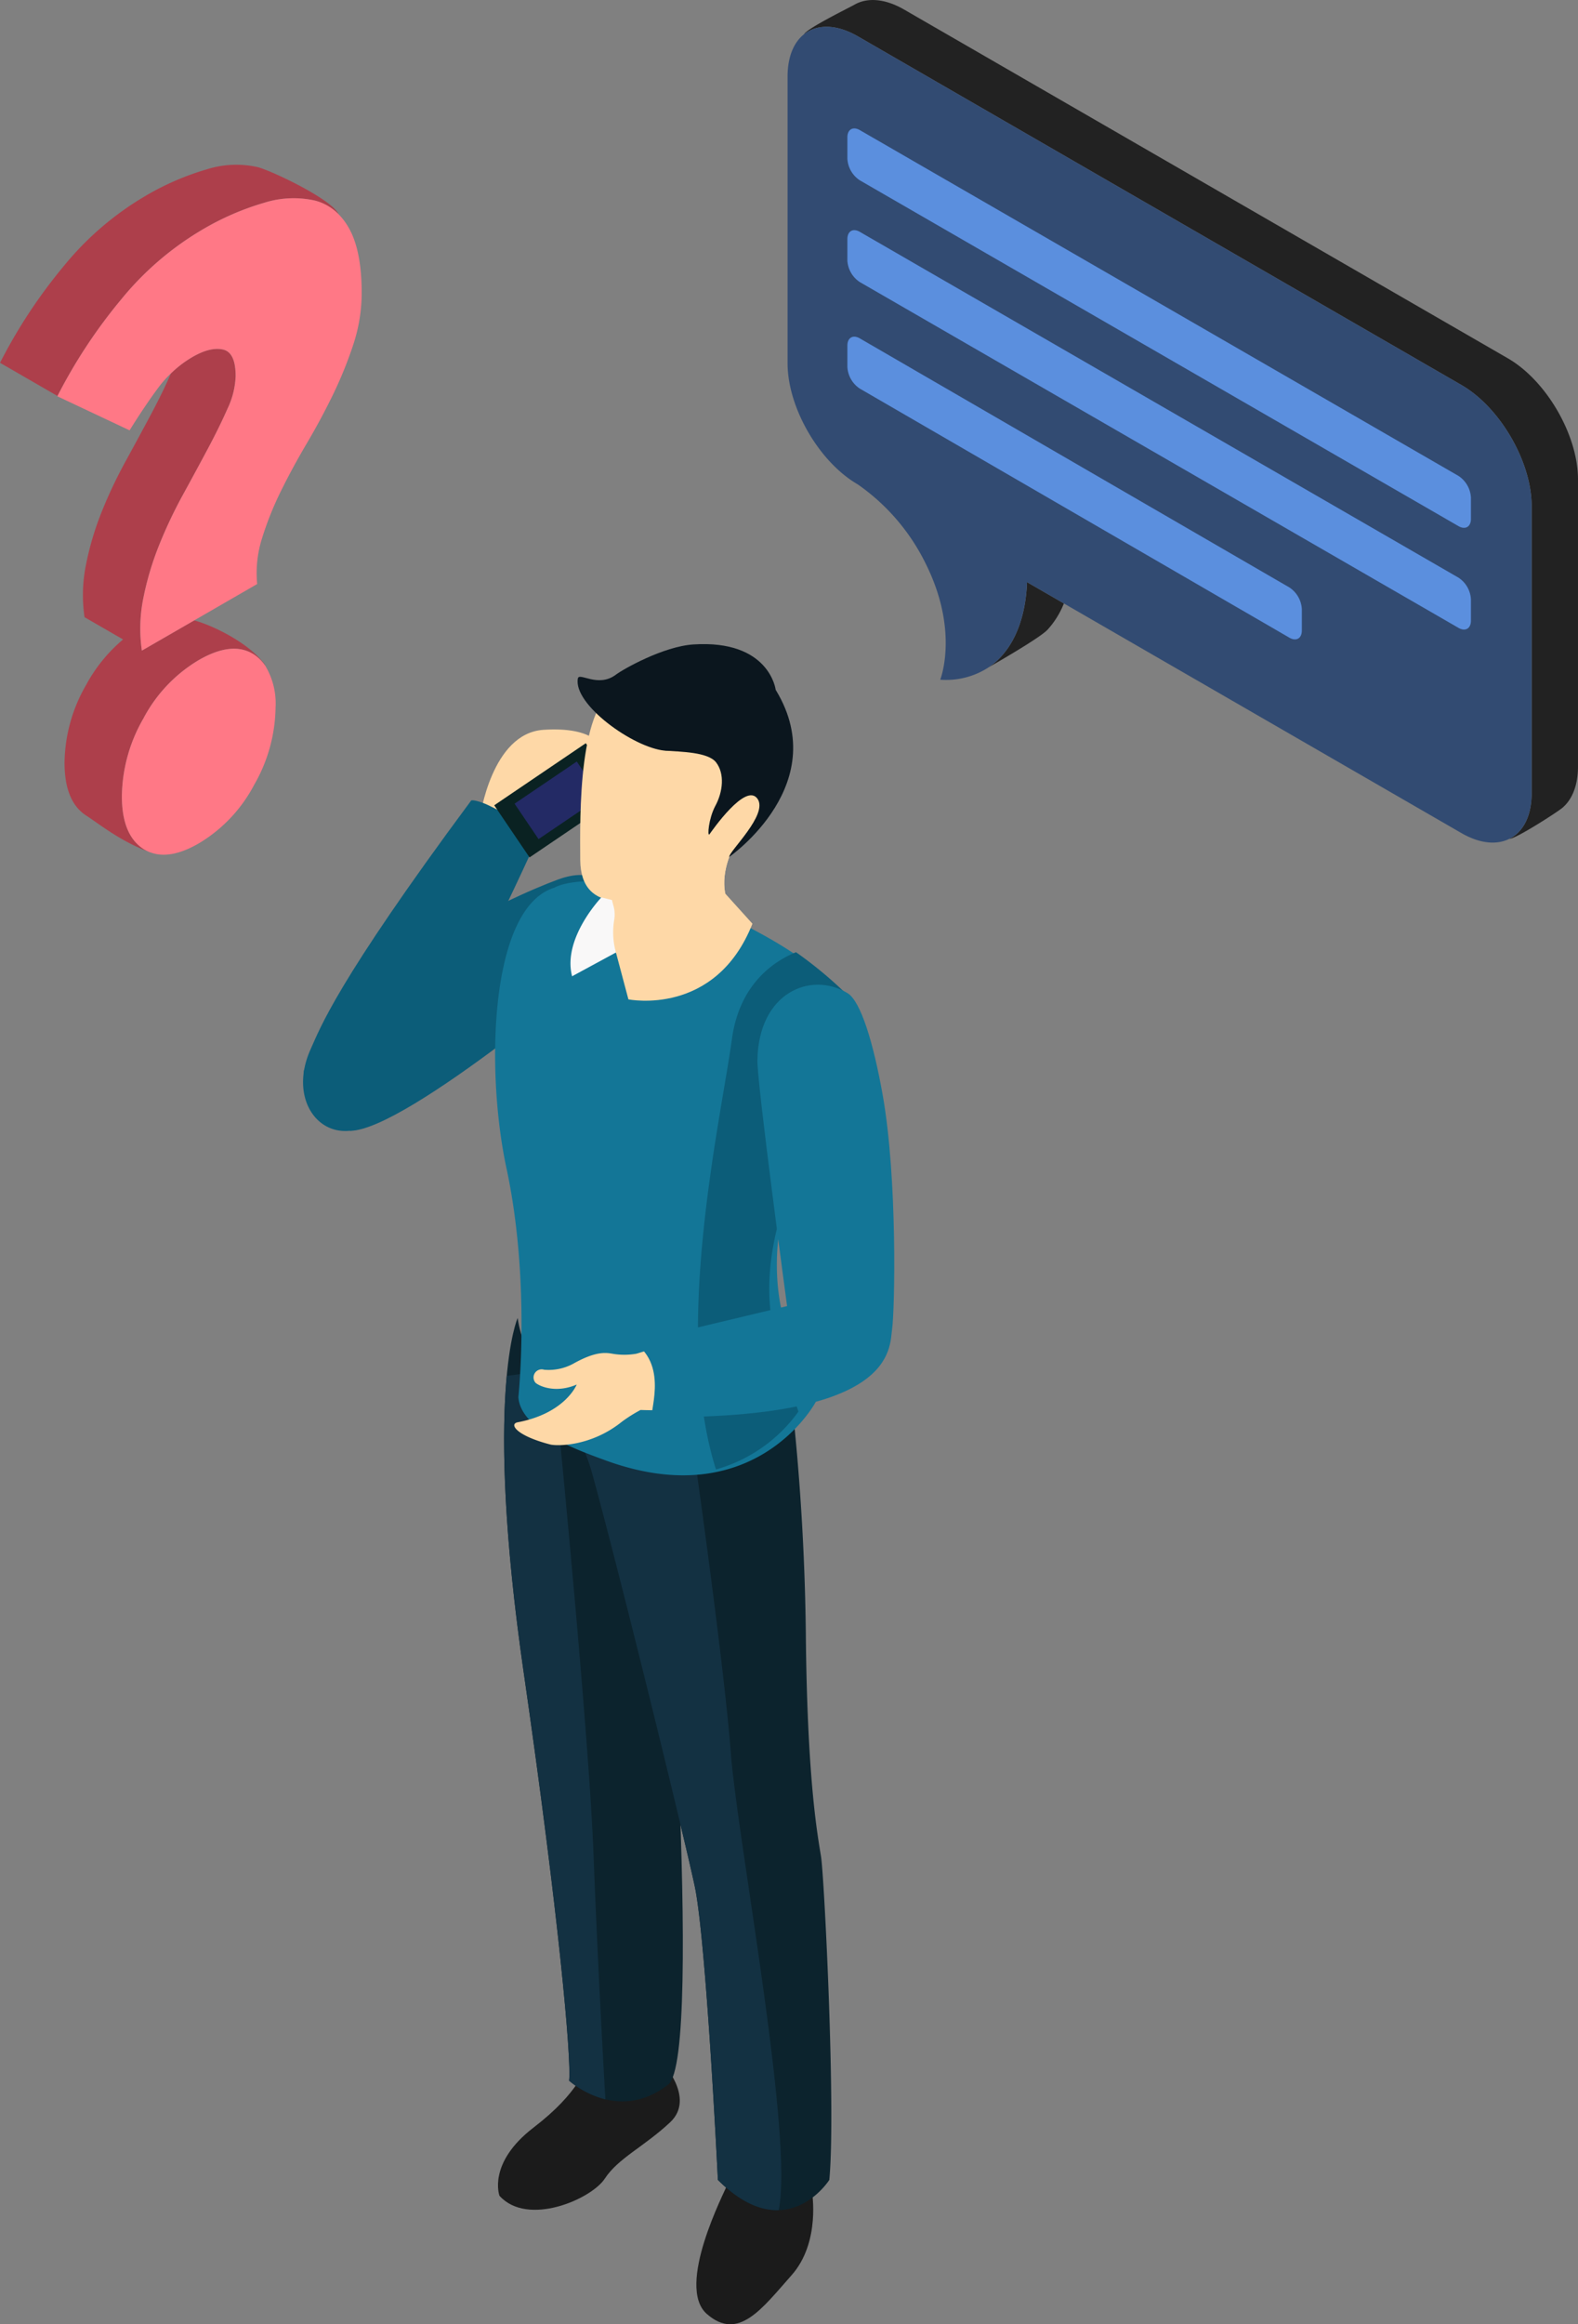
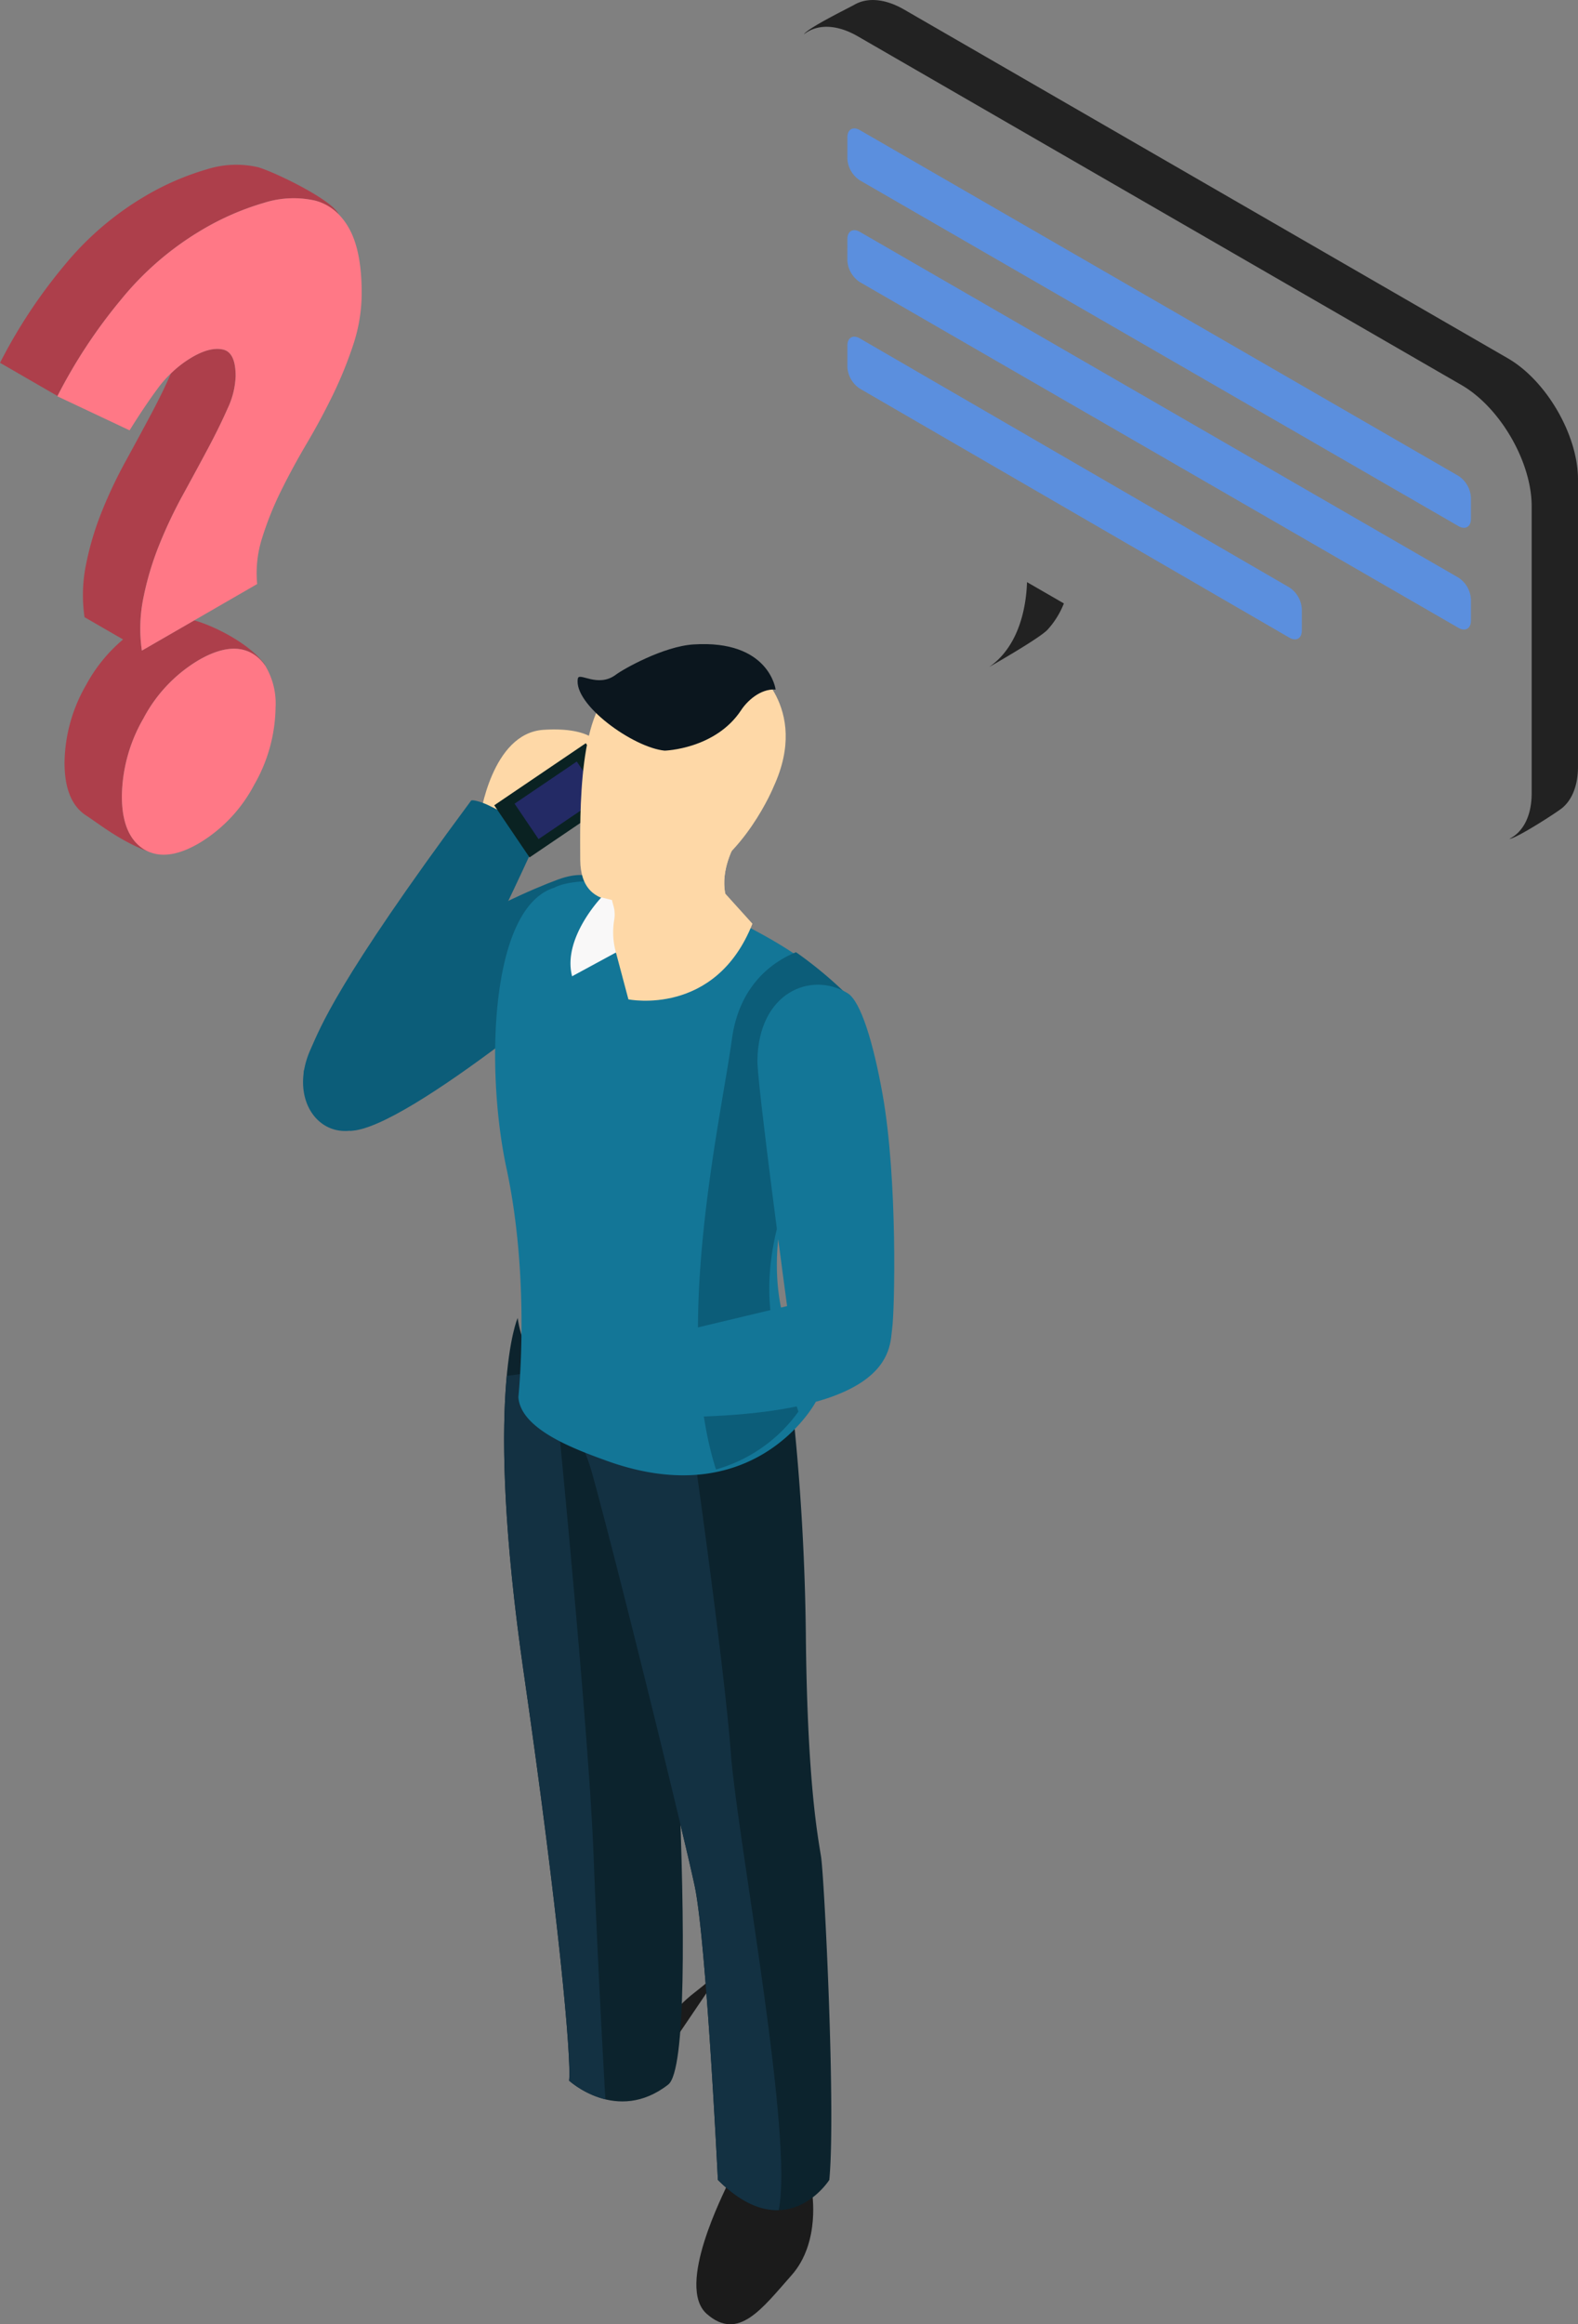
<svg xmlns="http://www.w3.org/2000/svg" width="287.595" height="423.389" viewBox="0 0 287.595 423.389">
  <rect x="0" y="0" width="287.595" height="423.389" fill="#808080" stroke="none" />
  <g id="illu_faq_2" transform="translate(-632.203 -6224.077)">
    <path id="Pfad_4565" data-name="Pfad 4565" d="M3118.282,1740.414l.013,0c-.038-.013-.078-.023-.116-.038C3118.216,1740.386,3118.246,1740.4,3118.282,1740.414Z" transform="translate(-2458.636 4638.952)" fill="#154898" />
    <path id="Pfad_4566" data-name="Pfad 4566" d="M3123.071,1729.912a54.154,54.154,0,0,1,2.871-9.6,84.5,84.5,0,0,1,4.343-9.169q2.448-4.462,4.551-8.409t3.57-7.279a14.94,14.94,0,0,0,1.471-5.907q0-4.335-2.311-4.848t-5.531,1.348a20.1,20.1,0,0,0-3.955,3.008c-.044.1-.076.2-.122.3q-1.471,3.34-3.572,7.279t-4.551,8.408a84.42,84.42,0,0,0-4.342,9.169,53.931,53.931,0,0,0-2.87,9.605,27.873,27.873,0,0,0-.282,9.636l7.028,4.058a28.538,28.538,0,0,0-6.746,8.3,28.949,28.949,0,0,0-3.924,14.145q0,7.068,3.924,9.616c2.543,1.66,6.286,4.7,11.365,6.586a6.579,6.579,0,0,1-.918-.491q-3.923-2.552-3.921-9.617a28.965,28.965,0,0,1,3.921-14.145,26.99,26.99,0,0,1,10.083-10.639q6.165-3.56,10.086-1.006a7.307,7.307,0,0,1,2.055,2.059,1.945,1.945,0,0,0-.2-.4c-3.088-4-9.5-6.929-12.306-7.751-.156-.045-.313-.083-.467-.126l-9.533,5.5A27.84,27.84,0,0,1,3123.071,1729.912Z" transform="translate(-2464.734 4603.049)" fill="#ad3f4b" />
    <path id="Pfad_4567" data-name="Pfad 4567" d="M3138.322,1676.057a49.216,49.216,0,0,1,11.346-4.945,17.776,17.776,0,0,1,9.313-.4,9.266,9.266,0,0,1,4.254,2.465c-.02-.043-.022-.082-.046-.126-1.494-2.723-12-7.723-14.655-8.433a17.775,17.775,0,0,0-9.314.4,49.135,49.135,0,0,0-11.345,4.946,55.222,55.222,0,0,0-14.7,12.663,94.892,94.892,0,0,0-11.625,17.631l10.473,6.046a95.045,95.045,0,0,1,11.6-17.583A55.182,55.182,0,0,1,3138.322,1676.057Z" transform="translate(-2469.342 4589.909)" fill="#ad3f4b" />
    <path id="Pfad_4568" data-name="Pfad 4568" d="M3161.123,1673.479a11.867,11.867,0,0,0-1.978-2.688,9.277,9.277,0,0,0-4.255-2.465,17.766,17.766,0,0,0-9.313.4,49.167,49.167,0,0,0-11.347,4.945,55.2,55.2,0,0,0-14.7,12.664,95.054,95.054,0,0,0-11.6,17.583l-.024.048,13.165,6.206q2.8-4.507,5.321-7.889a20.593,20.593,0,0,1,2.21-2.477,20.092,20.092,0,0,1,3.955-3.008q3.22-1.859,5.531-1.348t2.311,4.847a14.953,14.953,0,0,1-1.47,5.907q-1.47,3.34-3.572,7.279t-4.551,8.408a84.341,84.341,0,0,0-4.342,9.17,54.07,54.07,0,0,0-2.871,9.6,27.877,27.877,0,0,0-.28,9.635l9.533-5.5,11.476-6.627a20.938,20.938,0,0,1,.907-8.392,58.609,58.609,0,0,1,3.435-8.565q2.1-4.26,4.693-8.65t4.761-8.849a74.108,74.108,0,0,0,3.712-9.127,30.106,30.106,0,0,0,1.541-9.48Q3163.364,1677.564,3161.123,1673.479Z" transform="translate(-2465.25 4592.296)" fill="#ff7886" />
    <path id="Pfad_4569" data-name="Pfad 4569" d="M3139.148,1718.881q-3.923-2.552-10.085,1.006a26.993,26.993,0,0,0-10.084,10.639,28.97,28.97,0,0,0-3.921,14.145q0,7.069,3.921,9.616a6.618,6.618,0,0,0,.919.492c.094.042.192.077.287.113.037.015.079.025.117.037,2.394.881,5.31.346,8.76-1.646a27.008,27.008,0,0,0,10.085-10.639,28.988,28.988,0,0,0,3.922-14.146,13.308,13.308,0,0,0-1.865-7.558A7.319,7.319,0,0,0,3139.148,1718.881Z" transform="translate(-2460.643 4624.434)" fill="#ff7886" />
    <path id="Pfad_4594" data-name="Pfad 4594" d="M3420.011,1886.948v-52.273c0-8.07-5.76-18-12.8-22.064l-110-63.511c-3.937-2.272-7.473-2.245-9.826-.372v0c.63-1.121,8.221-4.836,9.23-5.41,2.32-1.32,5.519-1.123,9.04.909l110,63.511c7.042,4.065,12.8,13.993,12.8,22.064v52.273c0,3.515-1.092,6.119-2.907,7.607-.977.8-8.242,5.489-9.579,5.607a.163.163,0,0,1-.025,0C3418.438,1894.042,3420.011,1891.154,3420.011,1886.948Z" transform="translate(-2508.658 4481.599)" fill="#222" />
    <path id="Pfad_4595" data-name="Pfad 4595" d="M3315.79,1838.391c4.063-4.427,4.618-10.843,4.713-13.55l6.72,3.879a15.565,15.565,0,0,1-2.988,4.795c-1.4,1.5-9.574,6.181-10.639,6.789l-.006,0A12.983,12.983,0,0,0,3315.79,1838.391Z" transform="translate(-2501.123 4505.279)" fill="#222" />
-     <path id="Pfad_4596" data-name="Pfad 4596" d="M3288.045,1747.638c2.354-1.873,5.889-1.9,9.826.372l110,63.511c7.04,4.065,12.8,13.994,12.8,22.064v52.273c0,4.206-1.573,7.094-4.067,8.335-2.293,1.141-5.361.895-8.734-1.052l-72.453-41.831-6.72-3.879c-.095,2.707-.65,9.122-4.713,13.55a12.974,12.974,0,0,1-2.2,1.917,14.175,14.175,0,0,1-8.9,2.306c.2-.507,3.313-9.107-2.584-21.011a37.936,37.936,0,0,0-12.437-14.562c-7.04-4.065-12.8-13.994-12.8-22.064v-52.274C3285.071,1751.738,3286.191,1749.115,3288.045,1747.638Z" transform="translate(-2509.322 4482.688)" fill="#324b72" />
    <path id="Pfad_4597" data-name="Pfad 4597" d="M3293.532,1762.269c0-1.443,1.022-2.033,2.271-1.312l109.1,62.988a5.041,5.041,0,0,1,2.271,3.935v3.9c0,1.443-1.022,2.033-2.271,1.312l-109.1-62.988a5.039,5.039,0,0,1-2.271-3.935Z" transform="translate(-2506.89 4486.823)" fill="#5b8fde" />
    <path id="Pfad_4598" data-name="Pfad 4598" d="M3293.532,1776.664c0-1.442,1.022-2.033,2.271-1.312l109.1,62.988a5.043,5.043,0,0,1,2.271,3.934v3.9c0,1.443-1.022,2.033-2.271,1.312L3295.8,1784.5a5.039,5.039,0,0,1-2.271-3.935Z" transform="translate(-2506.89 4490.962)" fill="#5b8fde" />
    <path id="Pfad_4599" data-name="Pfad 4599" d="M3293.532,1791.731c0-1.443,1.021-2.032,2.269-1.308l78.286,45.368a5.051,5.051,0,0,1,2.27,3.939v3.905c0,1.442-1.021,2.03-2.27,1.307l-78.286-45.368a5.053,5.053,0,0,1-2.269-3.939Z" transform="translate(-2506.89 4495.295)" fill="#5b8fde" />
    <path id="Pfad_4760" data-name="Pfad 4760" d="M2398.312,1294.078s2.087-15.385,11.574-16.007,10.573,3.243,10.573,3.243-6.869,13.551-14.761,16.877S2398.312,1294.078,2398.312,1294.078Z" transform="translate(-1678.641 5078.951)" fill="#fed8a7" />
    <path id="Pfad_4761" data-name="Pfad 4761" d="M2422.266,1319.235c-1.951,1.712-38.76,33.055-49.174,33.188,0,0-9.622-8.786-8.35-11.176,9.821-18.636,36.871-31.15,46.21-34.6h0c6.967-2.541,8.573,1.449,8.956,2.924C2421.229,1317.473,2425.614,1316.274,2422.266,1319.235Z" transform="translate(-1677.064 5077.648)" fill="#0c5d79" />
    <path id="Pfad_4762" data-name="Pfad 4762" d="M2407.03,1298.847c-6.016,13.315-19.727,41.923-27,49.142-9.363,9.231-19.269.112-14.131-11.165,1.679-3.685,4.546-11.967,29.213-45.213.135-.234,1.692.146,3.026.769,1.655.766,3.915,2.023,5.99,3.259C2407.08,1297.392,2407.19,1298.6,2407.03,1298.847Z" transform="translate(-1677.058 5078.317)" fill="#0c5d79" />
    <rect id="Rechteck_1145" data-name="Rechteck 1145" width="20.158" height="11.47" transform="translate(722.278 6370.77) rotate(-34.123)" fill="#0a2222" />
    <rect id="Rechteck_1146" data-name="Rechteck 1146" width="13.696" height="7.794" transform="translate(725.983 6370.477) rotate(-34.111)" fill="#232a65" />
-     <path id="Pfad_4763" data-name="Pfad 4763" d="M2431.442,1532.265s6.486,6.787,1.693,11.266-9.437,6.5-11.9,10.252-14.094,8.819-19.2,3.125c0,0-2.236-5.93,6.2-12.414,8.461-6.485,9.252-10.735,11.277-13.526S2431.442,1532.265,2431.442,1532.265Z" transform="translate(-1678.804 5067.15)" fill="#1b1b1b" />
+     <path id="Pfad_4763" data-name="Pfad 4763" d="M2431.442,1532.265c0,0-2.236-5.93,6.2-12.414,8.461-6.485,9.252-10.735,11.277-13.526S2431.442,1532.265,2431.442,1532.265Z" transform="translate(-1678.804 5067.15)" fill="#1b1b1b" />
    <path id="Pfad_4764" data-name="Pfad 4764" d="M2405.408,1390.476s-6.25,13.739,1.124,64.755c6.338,43.844,8.7,70.266,8.251,74.175,0,0,8.685,8.01,18.06.717,6.571-5.108-1.063-107.1-1.063-107.1S2407.4,1405.649,2405.408,1390.476Z" transform="translate(-1678.858 5073.684)" fill="#0c232d" />
    <path id="Pfad_4765" data-name="Pfad 4765" d="M2460.751,1557.272s1.667,9.252-3.706,15.305-9.684,12.092-15.44,7.053,3.274-22.327,3.842-23.766S2460.751,1557.272,2460.751,1557.272Z" transform="translate(-1680.579 5065.958)" fill="#1b1b1b" />
    <path id="Pfad_4766" data-name="Pfad 4766" d="M2456.078,1406.88a432.768,432.768,0,0,1,2.519,43.542c.321,25.445,2.125,35.006,2.755,38.934.605,3.9,2.718,46.456,1.508,58.9,0,0-7.869,12.414-20.308,0,0,0-2.112-43.652-4.236-53.583s-13.983-58.18-18.788-75.51c-2.1-7.634-2.619-10.543-2.619-10.543S2436.969,1422.221,2456.078,1406.88Z" transform="translate(-1679.513 5072.916)" fill="#0c232d" />
    <path id="Pfad_4767" data-name="Pfad 4767" d="M2442.336,1548.19s-2.112-43.652-4.236-53.583-13.983-58.18-18.788-75.51a40.574,40.574,0,0,0-7-13.525s13.747,9.807,25.618,9.8c.543,3.712,5.559,39.348,6.757,54.918,1.124,15.446,11.512,69.79,8.733,83.4C2450.365,1553.8,2446.635,1552.476,2442.336,1548.19Z" transform="translate(-1679.297 5072.978)" fill="#133142" />
    <path id="Pfad_4768" data-name="Pfad 4768" d="M2406.532,1455.709c-4.051-28.016-3.989-44.771-3.112-54.2l5.83-.8a49.147,49.147,0,0,0,3.088,4.428c1.494,15.243,6.09,62.978,6.892,83.427.729,19.146,1.755,37.583,2.162,44.722a16.528,16.528,0,0,1-6.609-3.4C2415.229,1525.975,2412.87,1499.553,2406.532,1455.709Z" transform="translate(-1678.858 5073.205)" fill="#133142" />
    <path id="Pfad_4769" data-name="Pfad 4769" d="M2439.77,1311.521c2.61.948,5.373,2.625,9.889,5.045a80.768,80.768,0,0,1,13.255,9c1.223,1.287,5.492,4.39-2.528,23.6,0,0-13.273,21.687-5.235,41.631l4.481,11.105s-10.994,20.526-38.226,10.626c-5.525-2.016-15.556-5.641-15.947-11.551,0,0,2.255-21.1-2.179-41.722-3.832-17.839-3.062-47.423,8.719-51.066C2412,1308.186,2418.854,1303.925,2439.77,1311.521Z" transform="translate(-1678.778 5077.594)" fill="#137697" />
    <path id="Pfad_4770" data-name="Pfad 4770" d="M2467.25,1328.376c1.124,1.375,5.152,4.786-4.274,23.349,0,0-14.846,20.64-8.312,41.126l3.644,11.407a27.7,27.7,0,0,1-15.021,10.536c-8.053-25.211.965-64.056,2.9-78.381,1.384-10.16,7.782-14.251,11.686-15.839A75.416,75.416,0,0,1,2467.25,1328.376Z" transform="translate(-1680.594 5076.958)" fill="#0c5d79" />
    <path id="Pfad_4771" data-name="Pfad 4771" d="M2449.481,1294.482s-8.56,9.094-4.385,16.941c2.334,4.385-6.287,12.374-18.208,9.524,0,0-5.162-2.229-4.261-4.092,2-4.2.667-7.01-.667-10.721S2449.481,1294.482,2449.481,1294.482Z" transform="translate(-1679.747 5078.18)" fill="#fed8a7" />
    <path id="Pfad_4772" data-name="Pfad 4772" d="M2445.647,1311.443a3.149,3.149,0,0,1,.358,1.711c-3.731-5.37-12.327-7.219-12.327-7.219l13.611-10.648c.495-.164.926-.278,1.286-.383l.135,1.191C2446.5,1299.026,2442.521,1305.581,2445.647,1311.443Z" transform="translate(-1680.298 5078.16)" fill="#fed8a7" />
    <path id="Pfad_4773" data-name="Pfad 4773" d="M2452.757,1287.7s-5.286,13.081-15.675,17.637c-9.252,4.005-19.491,5.947-19.591-4.231-.036-8.106-.444-28.784,7.177-31.588,9.869-3.655,14.218-9.465,23.914-3.881C2448.582,1265.631,2459.464,1273.092,2452.757,1287.7Z" transform="translate(-1679.539 5079.639)" fill="#fed8a7" />
-     <path id="Pfad_4774" data-name="Pfad 4774" d="M2452.917,1287.81a30.922,30.922,0,0,1-15.687,17.812,40.2,40.2,0,0,1-8.548,2.835c4.9-2.485,5.509-3.384,9.585-6.747,4.064-3.338-4.62-3.272,2.854-12.336,2.557-3.076-5.893-6.219-8.041-6.627-12.687-2.544-12.377-6.52-12.106-9.662.507-1.294,1.087.262,1.767-.824l1.569-2.1c.185-.2.371-.387.518-.532a42.192,42.192,0,0,1,4.941-3.854c5.423,1.053,20.887,4.058,21.2,4.2.186.058,2.211,4.165,4.126,8.041A21.125,21.125,0,0,1,2452.917,1287.81Z" transform="translate(-1679.699 5079.524)" fill="#fed8a7" />
-     <path id="Pfad_4775" data-name="Pfad 4775" d="M2445.4,1300.835c-.013-1.059,7.114-7.7,5.176-10.561-2.137-3.163-8.412,5.945-8.782,6.448-.408.454-.161-2.829,1.049-5.133,1.42-2.6,1.78-5.9.148-8-1.481-1.865-6.41-1.909-9.351-2.112,2.607-1.106,7.462-.827,9.858-4.5,3.186-4.918,6.768-6.84,9.944-7.256C2464.914,1287.3,2445.4,1300.835,2445.4,1300.835Z" transform="translate(-1680.296 5079.339)" fill="#0b161e" />
    <path id="Pfad_4776" data-name="Pfad 4776" d="M2432.858,1281.1s9.252-.256,13.947-7.39c.988-1.519,3.408-3.931,6.275-3.742,0,0-1.149-9.108-14.971-8.215-5.5.353-12.821,4.509-14.131,5.5-3.273,2.476-6.72-.52-6.942.706C2416.159,1272.658,2427.1,1280.545,2432.858,1281.1Z" transform="translate(-1679.517 5079.715)" fill="#0b161e" />
    <path id="Pfad_4777" data-name="Pfad 4777" d="M2444.245,1309.375s-.481,10.391-19.924,10.728l2.272,8.536s15.861,3.239,22.605-13.782Z" transform="translate(-1679.86 5077.482)" fill="#fed8a7" />
    <path id="Pfad_4778" data-name="Pfad 4778" d="M2423.914,1320.137a13.587,13.587,0,0,1-.309-5.995,5.947,5.947,0,0,0-.21-2.733l-.211-.833-1.926-.476s-7.152,7.455-5.336,14.368Z" transform="translate(-1679.452 5077.448)" fill="#f9f8f8" />
-     <path id="Pfad_4779" data-name="Pfad 4779" d="M2405.5,1406.572c8.7-1.649,10.76-6.874,10.76-6.874-3.571,1.526-6.461.5-7.485-.3a1.478,1.478,0,0,1,1.543-2.4,9.412,9.412,0,0,0,5.547-1.23c3.706-2.032,5.509-1.93,6.818-1.7a12.7,12.7,0,0,0,4.46.012l27.9-8.519-4.1-31.625c-1.495-9.283-2.545-16.71.84-21.512,4.373-6.138,14.489-5.669,16.812,4.7,0,0,7.5,46.25,3.087,55.093a10.626,10.626,0,0,1-1.568,2.477c-6.177,11.1-42.221,9.635-42.221,9.635h0a27.07,27.07,0,0,0-3.421,2.156c-5.707,4.582-11.958,4.415-13.032,4.131C2405.167,1408.987,2403.919,1406.875,2405.5,1406.572Z" transform="translate(-1678.949 5076.59)" fill="#fed8a7" />
    <path id="Pfad_4780" data-name="Pfad 4780" d="M2466.692,1328.321c2.421,1.476,4.73,9.116,6.41,18.572,2.718,15.341,2.2,39.218,1.717,42.566-.519,3.6.828,16.592-43.652,16.092-.964-.012,3.149-9.289-3.372-13.563l27.879-6.658s-5.472-40.513-5.41-44.744C2450.448,1328.175,2460.022,1324.272,2466.692,1328.321Z" transform="translate(-1680.022 5076.667)" fill="#137697" />
  </g>
</svg>